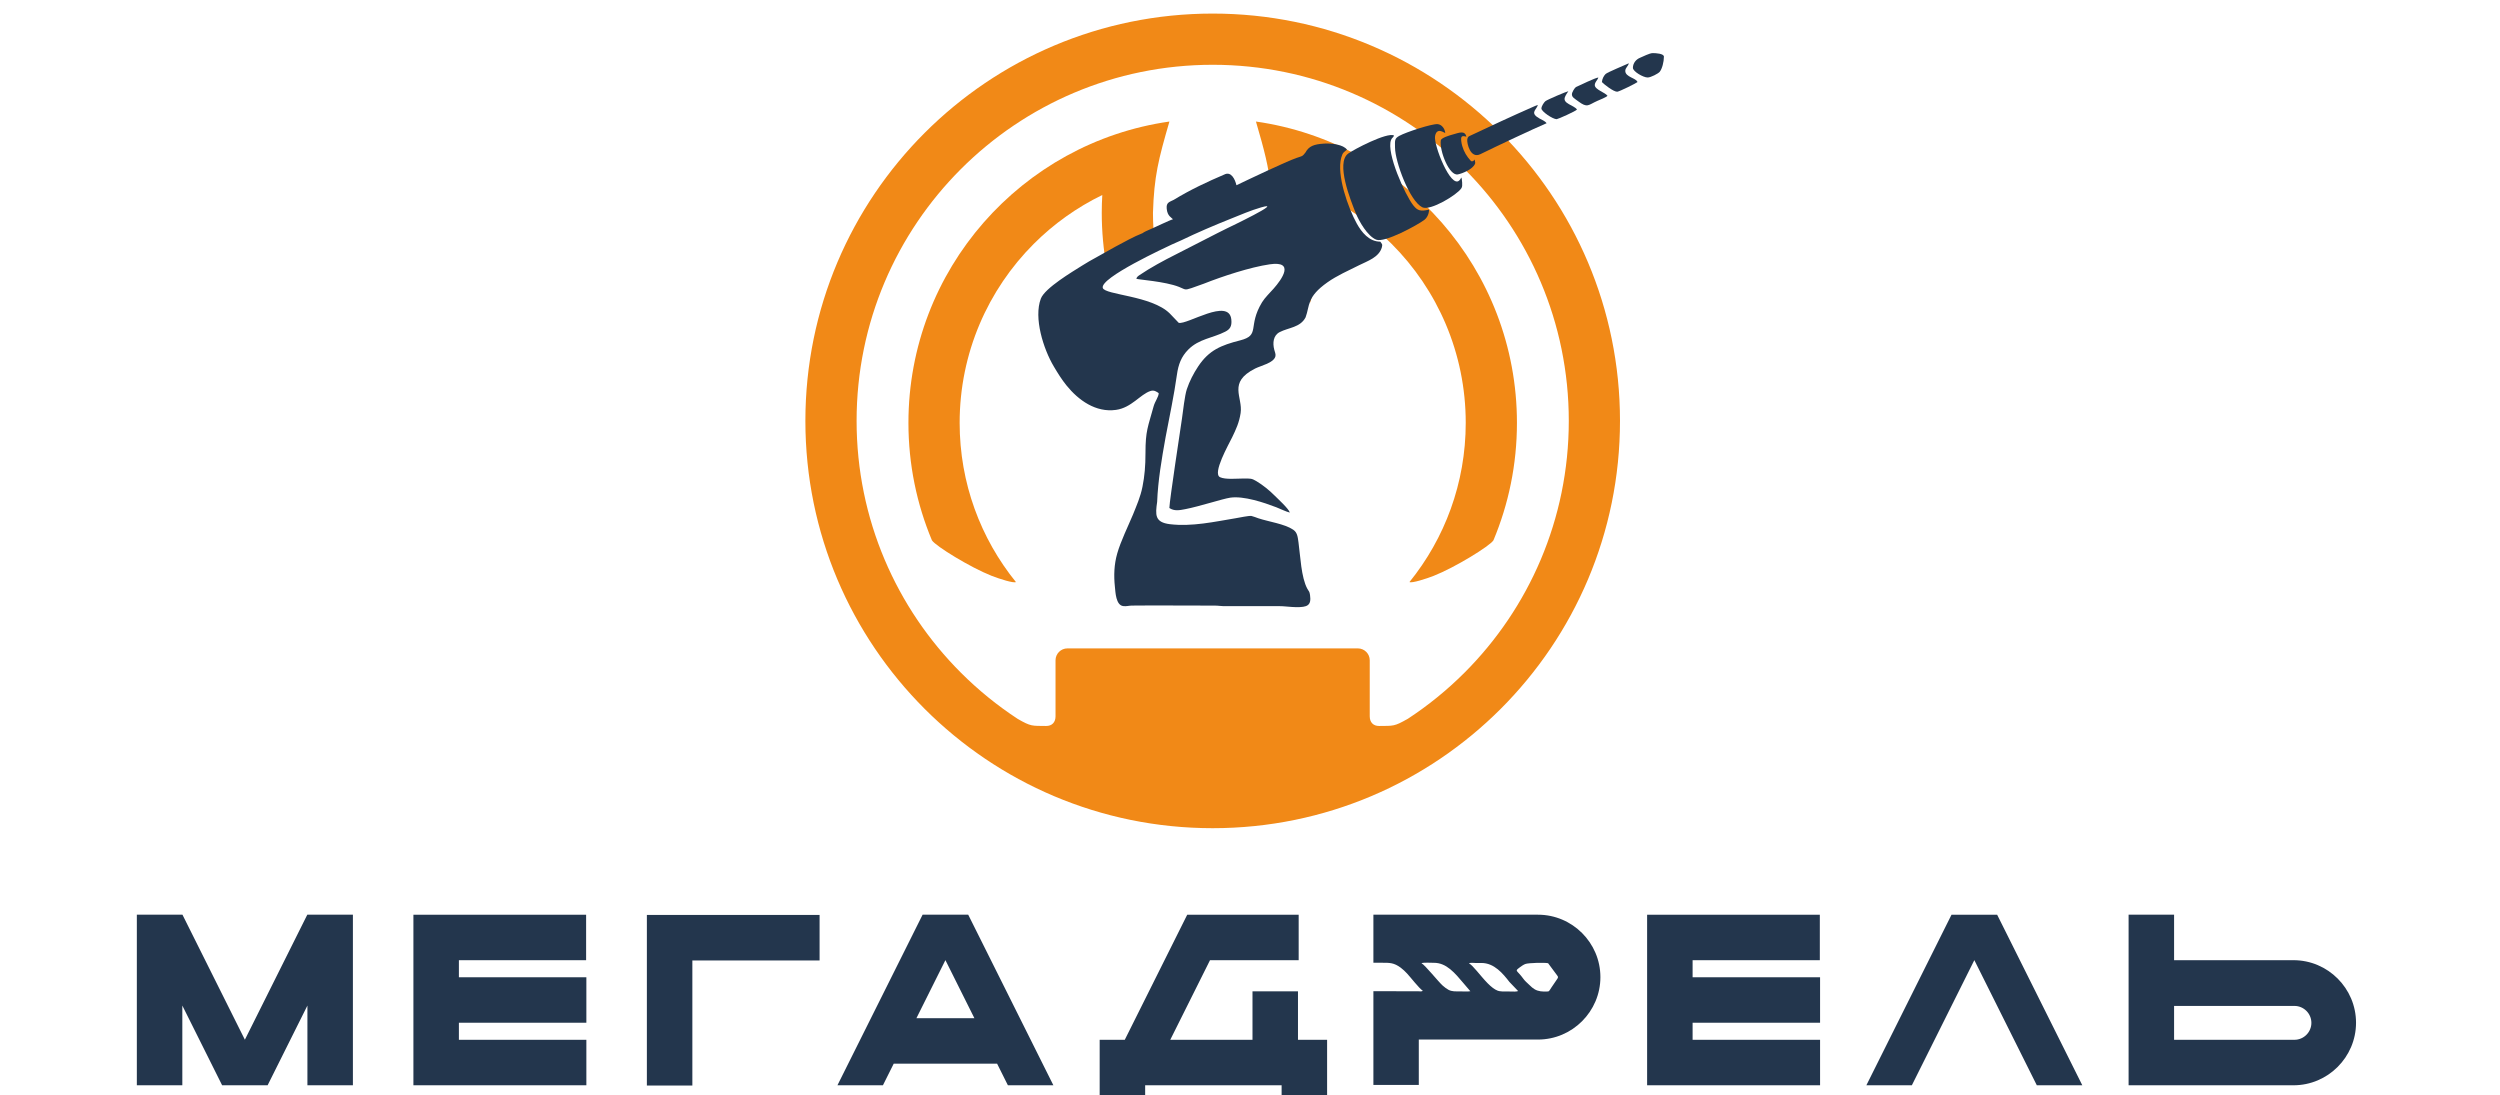
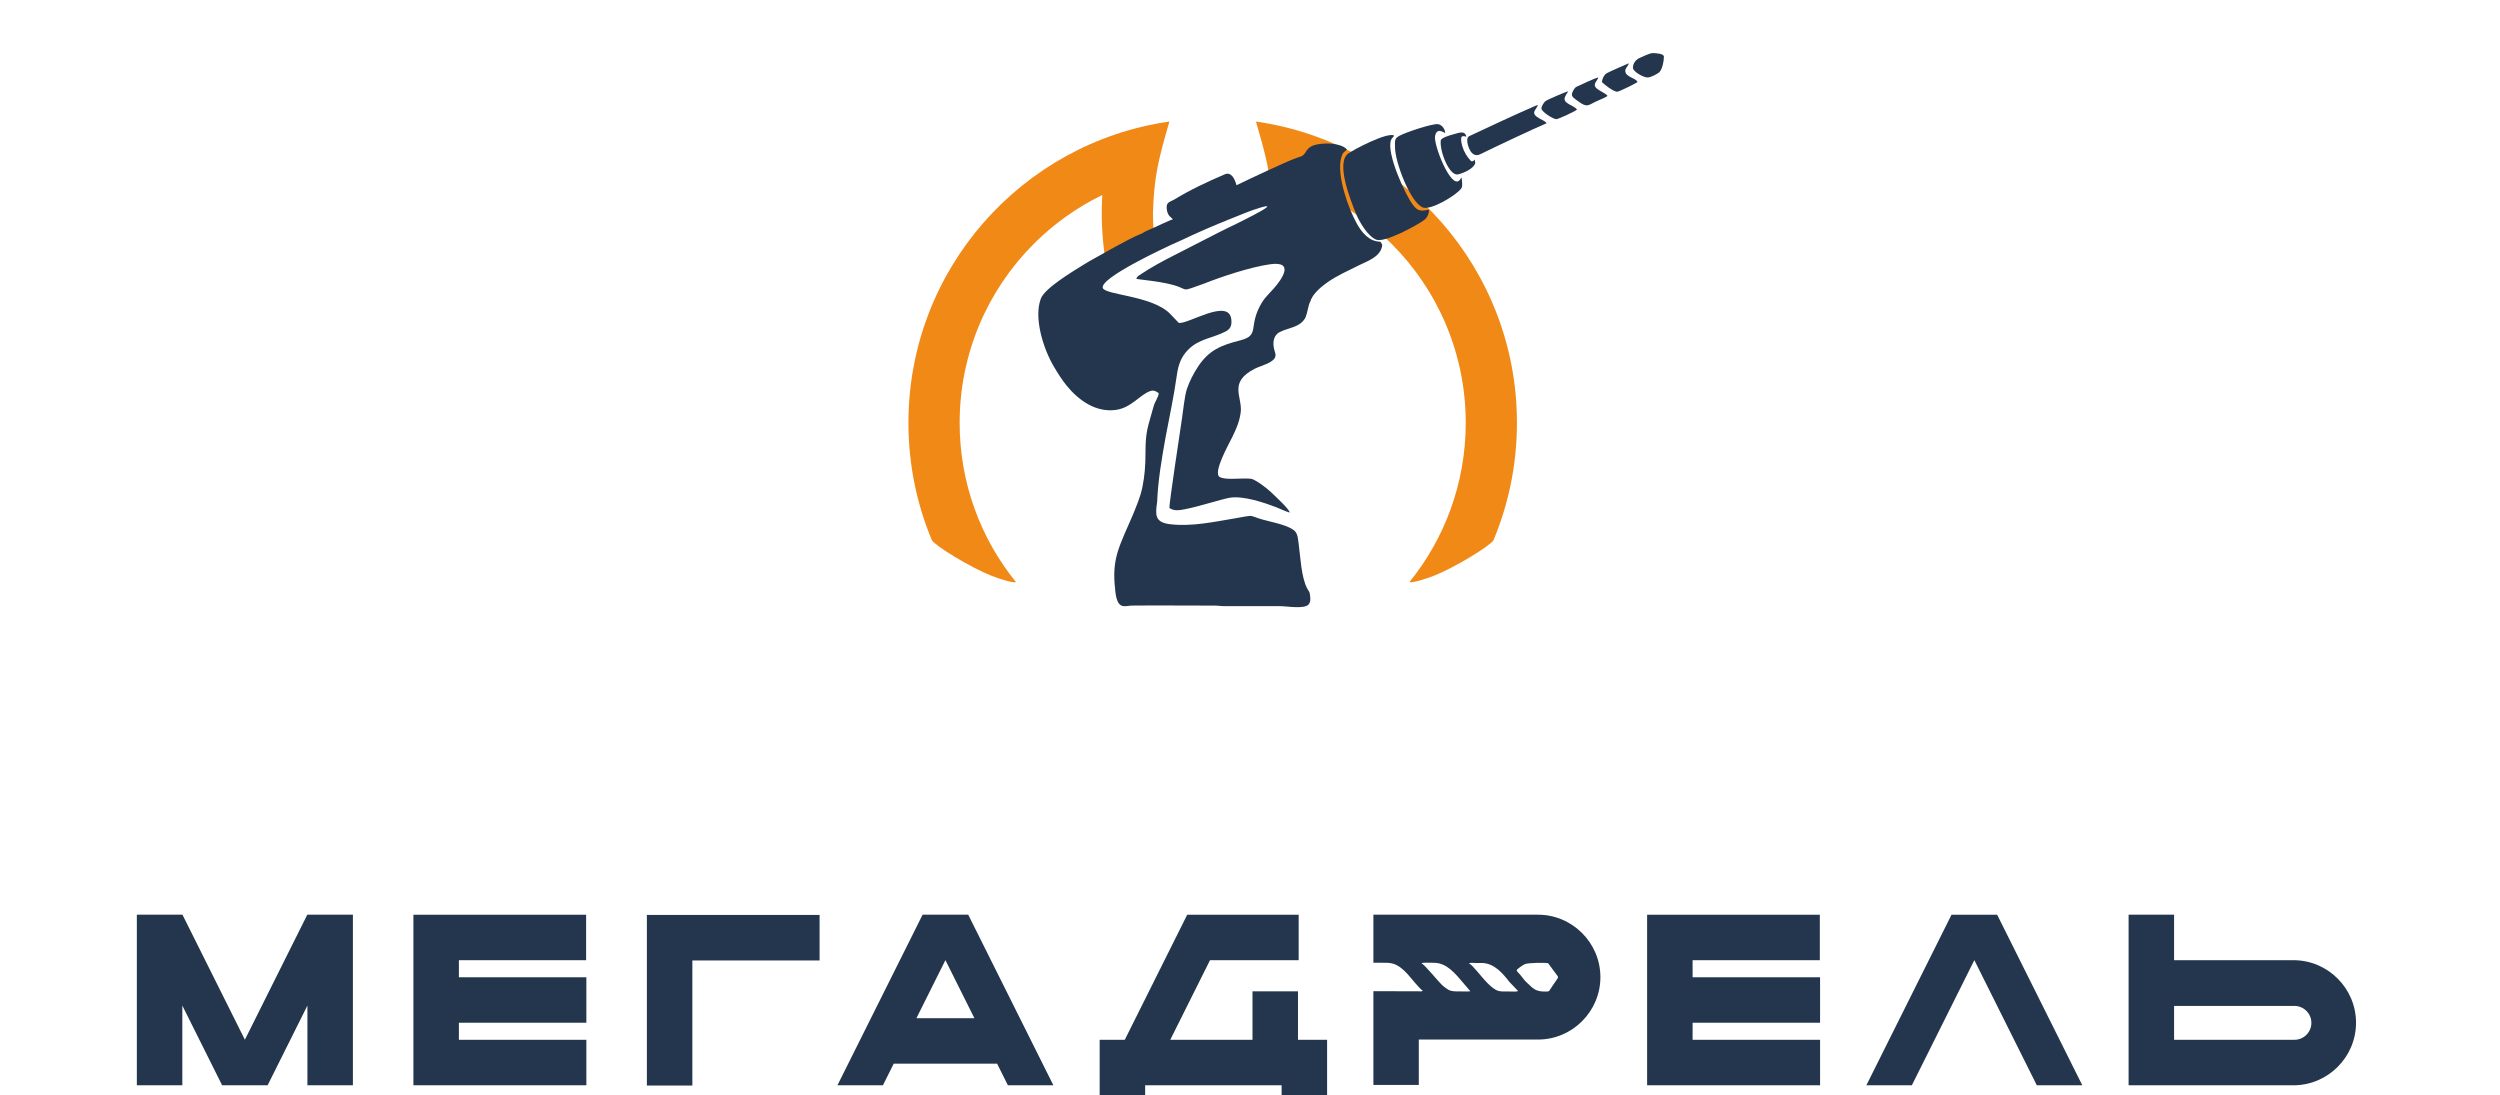
<svg xmlns="http://www.w3.org/2000/svg" xml:space="preserve" width="210mm" height="92mm" version="1.1" style="shape-rendering:geometricPrecision; text-rendering:geometricPrecision; image-rendering:optimizeQuality; fill-rule:evenodd; clip-rule:evenodd" viewBox="0 0 21000 9200">
  <defs>
    <style type="text/css">
   
    .fil1 {fill:#F18917}
    .fil2 {fill:#23364D}
    .fil3 {fill:#23364D}
    .fil0 {fill:#23364D}
   
  </style>
  </defs>
  <g id="Слой_x0020_1">
    <g id="_2174618816864">
      <path id="path17" class="fil0" d="M11819.48 8177.69l-0.04 -0.04c-16.46,-17.57 -33.99,-34.71 -53.41,-49.09 -56.81,-42.08 -93.69,-41.25 -149.78,-41.34l-79.74 -0.13 0 -403.62 367.07 0 14.3 0 1001.11 0c288.41,0 524.38,235.97 524.38,524.39 0,288.43 -235.97,524.4 -524.38,524.4l-1001.11 0 0 381.38 -381.37 0 0 -787.57 374.56 0.57c2.25,0 4.52,0.12 6.81,0.28 11.61,0.81 23.68,2.65 34.06,-4 -34.36,-23.76 -101.62,-112.32 -132.46,-145.23zm1259.33 14.04l-74.75 -100.74c-26.49,-6.22 -164.11,-3.44 -190.72,6.32 -14.73,5.4 -32.68,17.2 -47.71,28.77 -45.87,35.29 -25.76,17.06 32.33,97.93 13.72,19.1 30.7,31.57 46.96,47.97 35.95,36.24 58.76,48.85 95.28,54.72 17.91,2.89 29.73,1.62 47.67,2.09 27.82,0.71 23.08,-2.95 42.39,-31.47l47.62 -70.04 5.35 -7.87c7.61,-13.95 3.65,-15.22 -4.42,-27.68zm-780.26 73.41c7.29,8.64 3.89,4.63 1.51,1.8 15.76,18.69 34.04,40.79 50.81,59.42 -19.37,4.22 -69.69,1.15 -93.08,1.13 -30.7,-0.06 -60.49,2.71 -90.79,-13.26 -15.14,-7.99 -33.19,-21.81 -49.23,-35.96l-0.04 0.01c-35.97,-32.24 -151.28,-176.79 -177.48,-187.04 12.38,-7.92 85.2,-3.56 104.43,-3.63 105.35,-0.36 174.79,83.63 253.87,177.53zm197.66 -5.64c30.94,31.33 57.93,51.51 81.07,60.82 22.26,9.93 59.45,8.26 86.25,7.99 49.33,2.26 81.13,1.45 88.54,-3.64l-72.8 -76.22c-54.02,-69.42 -127.11,-159.85 -235.66,-159.48 -18.49,0.07 -33.7,-0.03 -52.22,-0.06 -14.86,-0.02 -39.38,-4.5 -52.21,3.7 30.78,12.04 94.07,102.61 157.03,166.89z" />
      <g>
        <g>
          <path class="fil1" d="M7828.21 4538.58c-127.07,-303.55 -197.38,-636.76 -197.38,-986.44 0,-1288.42 952.88,-2354.11 2192.31,-2531.26 -92.6,318.35 -128.9,461.75 -138.24,766.46 0,88.42 5.41,175.57 15.89,261.16 -108.79,36.33 -275.56,130.12 -404.79,198.41 -27.06,-149.09 -41.25,-302.67 -41.25,-459.57 0,-50.14 1.6,-99.89 4.46,-149.33l0.28 -0.14c-214.45,104.21 -408.77,243.37 -575.51,410.12 -384.91,384.91 -623,916.72 -623,1504.15 0,506.57 177.05,971.74 472.63,1337.05 -18.4,11.47 -138.15,-26.49 -204.53,-52.58 -176.9,-69.55 -471.64,-250.48 -500.87,-298.03zm2847.74 -2952.6c-18.4,-184.88 -56.21,-325.4 -125.93,-565.1 1239.43,177.15 2192.3,1242.84 2192.3,2531.26 0,349.68 -70.31,682.89 -197.38,986.44 -29.23,47.55 -323.97,228.48 -500.87,298.03 -66.38,26.09 -186.13,64.05 -204.53,52.58 295.58,-365.31 472.63,-830.48 472.63,-1337.05 0,-587.43 -238.08,-1119.24 -623,-1504.15 -166.74,-166.75 -361.06,-305.91 -575.5,-410.12l0.27 0.14c2.86,49.44 4.46,99.19 4.46,149.33 0,263.16 -39.78,517.02 -113.6,755.93 -6.62,-97.51 -7.98,-177.82 23.34,-220.92 121.75,-167.51 32.67,-737.98 -34.97,-741.91 -142.85,-8.29 -242.57,-5.34 -317.22,5.54zm-484.17 2171.33l-5.2 4.35c-35.53,-29.28 -70.26,-59.5 -104.13,-90.63 54.68,37.53 85.16,68.03 109.33,86.28z" />
-           <path class="fil1" d="M10186.58 114.06c1889.56,0 3421.36,1531.79 3421.36,3421.36 0,1889.56 -1531.8,3421.35 -3421.36,3421.35 -1889.57,0 -3421.36,-1531.79 -3421.36,-3421.35 0,-1889.57 1531.79,-3421.36 3421.36,-3421.36zm-1399.89 5984.15c50.66,0.58 79.78,-31.43 79.78,-80.96l0 -470.96c0,-54.88 44.91,-99.78 99.79,-99.78l1217.5 0 4.75 0 1217.5 0c54.89,0 99.8,44.9 99.8,99.78l0 470.96c0,49.53 29.12,81.54 79.77,80.96 119.06,-1.37 125.75,4.89 237.62,-59.15l0.06 0.48c172.73,-113.11 333.05,-243.59 478.45,-388.99 541.27,-541.28 876.08,-1289.09 876.08,-2115.13 0,-826.04 -334.81,-1573.86 -876.08,-2115.14 -541.28,-541.28 -1289.1,-876.08 -2115.13,-876.08 -826.04,0 -1573.86,334.8 -2115.14,876.08 -541.28,541.28 -876.07,1289.1 -876.07,2115.14 0,826.04 334.79,1573.85 876.07,2115.13 145.34,145.34 305.58,275.76 478.21,388.84 111.31,63.68 118.19,57.45 237.04,58.82z" />
          <g>
            <path class="fil2" d="M10386.19 1556.13c-11,-47.18 -43.32,-120.65 -102.62,-89.83 -138.35,59.14 -282.81,126 -423.96,212.23 -39.96,19.82 -64.03,22.93 -59.21,74.78 5.82,63.05 40.3,72.8 52.11,88.89 -26.6,6.2 -155.91,69.88 -192.75,84.79 -18.13,7.33 -48.77,21.03 -63.44,32.1 -68.31,26.11 -162.32,78.36 -227.03,113.04l-221.27 123.64c-19.46,12.46 -36.75,21.78 -56.34,34.12 -81.3,51.32 -315.03,189.39 -348.77,278.85 -60.94,161.57 21.17,421.66 108.68,569.19 33.51,56.45 66.53,110.08 107.94,161.05 99.45,122.41 244.36,227.89 414.63,204.14 130.77,-18.2 203.98,-131 289.72,-158.69 30.61,-9.88 49.58,4.91 69.07,17.95 0,30.8 -31.2,68.84 -42.69,111.02 -47.36,173.54 -68.31,202.63 -68.31,392.8 0,108.59 -7.38,192.88 -25.19,282.21 -17.31,86.91 -49.16,157.08 -79.15,232.54 -42.64,101.78 -103.22,224.04 -132.96,328.15 -26.43,92.56 -29.68,184.39 -19.56,280.67 4.89,46.39 7.99,152.69 69.26,161.29 27.53,3.88 47.11,-3.88 72.14,-4.18 231.98,-2.86 464.12,1.03 696.11,0.16 31.01,-0.12 46.44,4.13 72.41,4.46l461.33 -0.23c48.81,-0.28 103.12,8.17 149.21,8.76 95.76,1.22 131.49,-12.99 118.59,-101.51 -4.93,-33.91 -9.2,-28.04 -23.11,-53.75 -51.45,-95.07 -57.94,-273.63 -73.71,-387.4 -6.91,-49.95 -9.81,-84.4 -45.33,-108.36 -72.16,-48.67 -205.1,-66.34 -292.78,-95.74 -15.07,-5.07 -42.97,-16.57 -57.25,-19.18 -19.61,-3.55 -103.94,14.26 -130.07,18.57 -178.29,29.45 -369.81,72.85 -554.31,50.57 -129.05,-15.58 -123.02,-79.21 -107.69,-187.41 6.99,-178.63 37.51,-357.32 71.02,-543.81 32.43,-171.95 71.08,-351.52 95.04,-524.05 12.06,-86.89 36.76,-152.27 95.69,-211.69 89.8,-90.55 205.63,-96.33 310.68,-150.42 36.14,-18.63 57.18,-41.83 50.74,-102.11 -19.96,-186.54 -371.87,46.5 -441.98,27.92l-75.19 -78.62c-151.94,-150.59 -545.25,-155.05 -562.59,-214.45 -25.03,-85.81 532.63,-342 579.18,-364.38 27.64,-13.3 52.21,-22.14 79.8,-35.5 129.6,-62.7 278.13,-126.27 413.29,-180.17 84.65,-33.8 168.65,-70.64 257.92,-96.44 209.45,-60.48 -284.5,175 -285.59,175.52 -28.02,14.01 -52.85,26.5 -79.73,39.81l-352.95 180.73c-96.19,48.08 -213.4,111.34 -302.06,171.88 -13.02,8.91 -23.86,15.95 -28.06,31.69 15.3,7.34 241.18,21.74 358.7,68.26 53.84,21.34 45.54,29.63 104.09,10.28l103.79 -37.08c158.32,-62.64 390.65,-139.14 554.39,-162.9 213.97,-31.07 100.58,126.98 32.84,203.61 -30.9,34.73 -75.06,77.68 -97.96,115.53 -123.76,204.21 -10.76,275.79 -183.96,319.83 -160.21,40.76 -262.03,82.47 -352.75,219.39 -38.71,58.46 -72.27,122.94 -95.01,191.04 -17.38,52.06 -32.15,185.4 -40.61,245.43 -12.27,86.93 -104.53,685.91 -106,752.17 41.77,27.97 85.03,18.99 133.5,9.71 118.69,-22.74 313.74,-87 377.49,-96.44 112.94,-16.73 283.72,40.85 387.42,80.64 33.51,12.88 81.21,37.02 113.46,44.52 -8.58,-32.14 -103.85,-118.55 -127,-141.99 -44.69,-45.19 -97.83,-88.1 -152.25,-120.97 -42.53,-25.72 -49.98,-23.09 -113.55,-23.09 -50.05,0 -148.62,10.37 -193.7,-11.25 -66.02,-31.66 72.63,-273.61 102.56,-336.08 30.43,-63.27 58.52,-121.76 70.61,-202.7 20.25,-135.66 -110.52,-256.3 121.55,-373.65 51.06,-25.82 156.27,-46.48 170.71,-102.94 4.43,-17.29 -5.33,-38.49 -9.65,-55.2 -14.75,-56.8 -9.02,-119.92 45.19,-147.97 75.46,-39.02 173.08,-38.27 217.75,-123.81 37.53,-100.98 7.82,-170.08 183.75,-294.43 80.26,-56.76 176.36,-98.9 266.07,-143.81 69.98,-35.03 167.36,-65.9 191.2,-150.75 7.54,-26.8 -1.48,-29.42 -13.26,-47.01 -93.77,0 -157.03,-78.87 -197.74,-152.37 -71.81,-129.52 -171.54,-407.99 -129.9,-555.06 12.64,-44.66 22.03,-43.09 47.49,-65.36 -29.34,-42.32 -127.39,-54.73 -189.67,-51.11 -90.39,5.25 -130.36,22.34 -159.16,75.34 -25.82,34.86 -29.85,29.55 -74.41,45.15 -91.15,31.9 -404.79,181.45 -504.89,229.47z" />
            <path class="fil2" d="M11324.31 1290.25c-104.59,77.76 19.57,390.33 64.61,501.32 28.28,69.59 99.09,192.58 171.2,221.62 71.43,28.77 346.66,-122.94 403.08,-165.16 21.26,-15.92 40.45,-46.72 40.82,-87.35 -70.89,16.35 -96.34,10.56 -133.22,-36.79 -68.97,-88.54 -226.98,-439.78 -186.32,-547.37 8.72,-23 19.96,-18.96 25.27,-38.8 -58.96,-28.29 -338.5,117.64 -385.44,152.53z" />
            <path class="fil2" d="M11755.27 1140.55c-42.41,23.42 -37.88,37.41 -37.16,99.81 1.39,118.2 121.61,447.25 229.24,500.87 66.07,32.89 293.96,-105.24 328.78,-160.96 7.59,-12.17 6.59,-27.08 6,-45.62 -0.76,-23.55 -4.34,-44.16 -8.81,-42.54 -3.09,4.94 -1.56,9.83 -15.05,23.39 -71.01,71.5 -218.4,-299.77 -203.68,-373.5 15.98,-80.07 82.29,-20.54 85.44,-25.45 -3.18,-35.37 -28.91,-70.27 -63.05,-73.91 -45.83,-4.85 -265.87,67.11 -321.71,97.91z" />
            <path class="fil2" d="M12354.39 1137.66c-18.7,8.45 -26.43,11.3 -29.42,34.61 -3.94,30.73 25.99,164.16 110.13,122.73 138.66,-68.31 451.47,-215.38 556.4,-259.9 -15.3,-22.83 -51.81,-30.79 -82.77,-54.61 -50.41,-38.73 0.84,-62.68 9.3,-98.93 -12.99,3.01 -29.52,11.88 -42.7,17.06 -177.9,78.06 -345.94,156.72 -520.94,239.04z" />
            <path class="fil2" d="M12102.55 1179.71c-11.65,88.68 71.46,299.31 143.21,285.36 39.83,-7.79 126.06,-43.58 145,-90.03 4.16,-10.22 -4.99,-37.44 -5.74,-35.36 -1.08,3.01 -6.2,16.13 -21.79,15.71 -5.4,-0.14 -13.17,-7.87 -31.96,-32.24 -27.48,-35.64 -49.66,-84.57 -55.96,-132.57 -5.94,-45.42 2,-54 42.34,-42.06 -12.55,-55.96 -62.84,-32.78 -109.31,-20.17 -31.07,8.44 -102.9,29.29 -105.79,51.36z" />
            <path class="fil2" d="M13716.43 569.87c0,30.92 87.07,81.14 123.81,81.14 26.38,0 89.05,-32.86 101.44,-48 20.26,-24.77 35.19,-83.64 35.19,-127.05 0,-26.08 -67.74,-29.89 -93.94,-29.89 -26.66,0 -82.05,29.4 -106.16,38.98 -33.32,13.2 -60.34,44.98 -60.34,84.82z" />
            <path class="fil2" d="M13455.99 689.43c17.95,18.9 96.72,81.11 128.08,81.11 17.47,0 166.38,-75.1 170.78,-81.11 -9.07,-33.98 -102.47,-41.06 -102.47,-93.95 0,-25.49 24,-38.76 29.89,-64.02 -28.93,13.88 -180.74,75.64 -195.53,90.52 -15.3,15.36 -28.48,40.13 -30.75,67.45z" />
            <path class="fil2" d="M13204.08 791.9c0,24.62 18.25,33.06 52.39,58.6 79.01,59.12 83.01,31.69 161.15,-3.06 17.18,-7.64 76.79,-31.1 85.34,-42.74 -18.25,-27.22 -106.74,-52.02 -106.74,-89.66 0,-26.46 24,-42.04 29.89,-64.03 -25.75,2.12 -157.89,66.72 -188.54,80.43 -10.89,7.31 -33.49,43.16 -33.49,60.46z" />
            <path class="fil2" d="M12947.92 911.45c0,25.05 94.92,89.64 128.08,89.64 9.77,0 160.33,-66.83 170.77,-81.11 -24.77,-36.99 -123.87,-48.98 -101.09,-104.99 7.99,-19.66 18.23,-33.35 28.51,-48.71 -12.31,1.03 -178.03,70.73 -193.39,84.13 -11.76,10.23 -32.88,41.76 -32.88,61.04z" />
          </g>
        </g>
        <path id="path17_0" class="fil3" d="M2582.32 7683.47l381.01 0 1.08 0 0 1432.85 -382.09 0 0 -669.67 -334.33 669.67 -382.09 0 0 0 0 0 -334.33 -669.67 0 669.67 -382.09 0 0 -1432.85 1.08 0 381.01 0 1.08 0 524.3 1050.18 524.29 -1050.18 1.08 0zm5549.66 0l-381.02 0 -1.07 0 -715.35 1432.85 382.09 0 90.54 -181.33 868.6 0 90.53 181.33 382.09 0 -715.34 -1432.85 -1.07 0zm-434.06 869.42l243.55 -487.83 243.54 487.83 -487.09 0zm3449.76 181.34l0 382.09 0 0 0 89.26 -382.09 0 0 -89.26 -1126.09 0 -20.18 0 0 89.26 -382.09 0 0 -89.26 0 -382.09 210.94 0 524.58 -1050.76 116.49 0 265.6 0 554.03 0 0 382.09 -744.79 0 -333.82 668.67 690.7 0 0 -406.88 382.09 0 0 406.88 244.63 0 0 0zm5627.25 -1050.76l-381.01 0 -1.08 0 -715.34 1432.85 382.09 0 524.84 -1051.26 524.83 1051.26 382.09 0 -715.34 -1432.85 -1.08 0zm1105.28 1432.85l367.76 0 14.33 0 1002.99 0c288.95,0 525.37,-236.41 525.37,-525.38 0,-288.96 -236.42,-525.38 -525.37,-525.38l-1002.99 0 0 -382.09 -382.09 0 0 1432.85zm1910.45 -525.38l0 0zm-1528.36 143.29l0 -284.5 1011.13 0c78.24,0 142.25,64.01 142.25,142.24l0 0.01c0,78.24 -64.01,142.25 -142.25,142.25l-1011.13 0zm-14789.65 -1050.76l258.83 0 123.26 0 1068.66 0 0 382.09 -1068.66 0 0 143.29 1070.77 0 0 382.09 -1070.77 0 0 143.29 1070.77 0 0 382.09 -1070.77 0 -28.4 0 -353.69 0 0 -1432.85zm1961.1 2.15l258.84 0 123.25 0 1068.67 0 0 382.1 -1068.67 0 0 1050.76 -382.09 0 0 -1432.86zm8402.05 -2.15l258.84 0 123.25 0 1068.67 0 0 382.09 -1068.67 0 0 143.29 1070.77 0 0 382.09 -1070.77 0 0 143.29 1070.77 0 0 382.09 -1070.77 0 -28.4 0 -353.69 0 0 -1432.85z" />
      </g>
    </g>
  </g>
</svg>